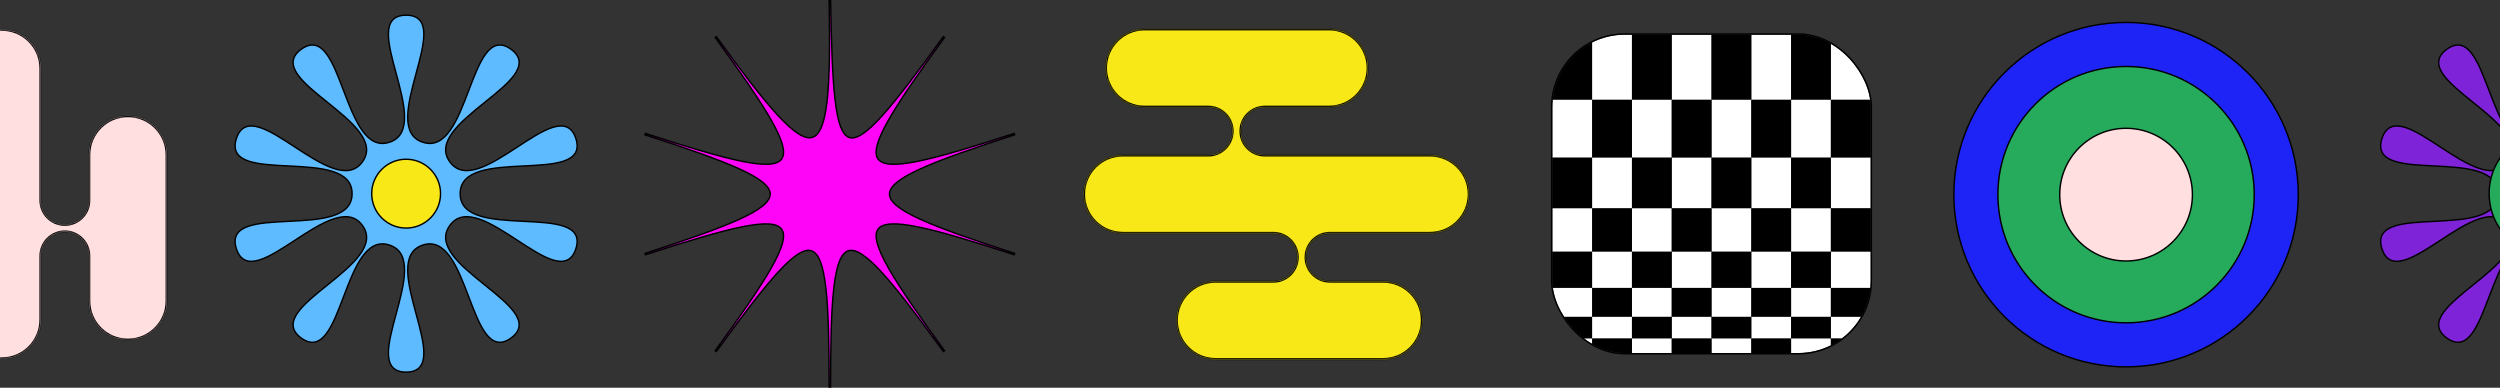
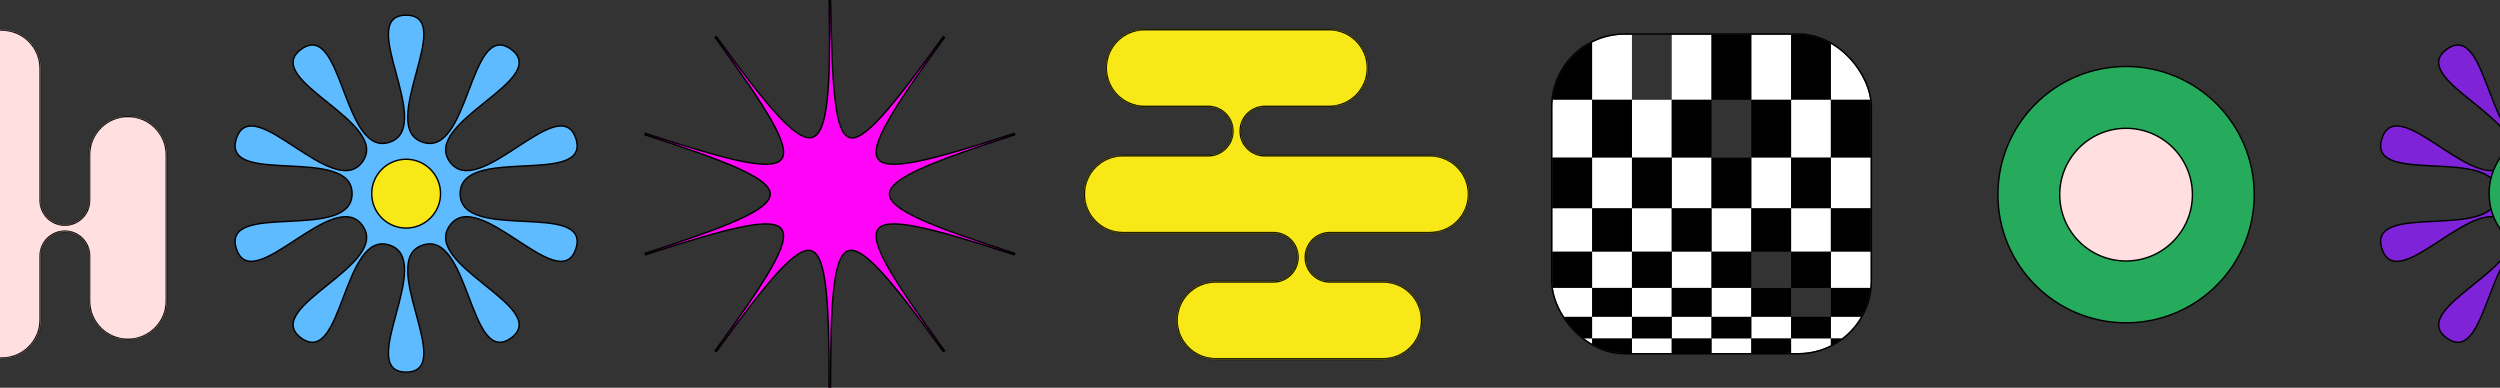
<svg xmlns="http://www.w3.org/2000/svg" width="1728" height="268" viewBox="0 0 1728 268" fill="none">
  <rect x="0" y="0" width="1728" height="268" fill="#333333" stroke="none" />
  <g clip-path="url(#clip0_356_435)">
    <path d="M573.587 0L573.087 0.01C573.678 30.812 573.456 53.856 571.693 69.588C570.811 77.456 569.548 83.46 567.826 87.679C566.101 91.906 563.959 94.241 561.383 94.966C558.796 95.695 555.587 94.855 551.6 92.278C547.624 89.709 542.968 85.472 537.535 79.594C526.672 67.841 512.788 49.62 495.138 25.327L494.734 25.621L494.329 25.915C512.23 50.553 525.357 69.393 533.178 83.212C537.089 90.124 539.657 95.751 540.837 100.201C542.021 104.664 541.779 107.828 540.25 109.932C538.721 112.037 535.787 113.244 531.176 113.497C526.579 113.75 520.435 113.047 512.653 111.463C497.093 108.295 475.118 101.633 446.155 92.222L446 92.697L445.845 93.173C474.809 102.584 496.503 110.11 510.953 116.693C518.181 119.986 523.565 123.029 527.135 125.935C530.716 128.85 532.381 131.551 532.381 134.153C532.381 136.754 530.716 139.456 527.135 142.371C523.565 145.277 518.181 148.32 510.953 151.612C496.503 158.196 474.809 165.722 445.845 175.133L446 175.608L446.155 176.084C475.118 166.673 497.093 160.011 512.653 156.843C520.435 155.258 526.579 154.555 531.176 154.808C535.787 155.061 538.721 156.269 540.25 158.373C541.779 160.478 542.021 163.642 540.837 168.105C539.657 172.555 537.09 178.181 533.178 185.093C525.357 198.913 512.23 217.753 494.329 242.391L494.734 242.685L495.138 242.979C513.039 218.34 526.901 200.034 537.627 188.326C542.992 182.469 547.55 178.289 551.417 175.792C555.296 173.287 558.379 172.538 560.853 173.342C563.328 174.146 565.382 176.564 567.048 180.871C568.709 185.164 569.939 191.225 570.837 199.116C572.633 214.894 573.087 237.851 573.087 268.306H573.587H574.087C574.087 237.851 574.541 214.894 576.337 199.116C577.235 191.225 578.465 185.164 580.126 180.871C581.791 176.564 583.846 174.146 586.32 173.342C588.795 172.538 591.878 173.287 595.757 175.792C599.624 178.289 604.182 182.469 609.547 188.326C620.273 200.034 634.135 218.34 652.035 242.979L652.44 242.685L652.844 242.391C634.944 217.753 621.817 198.913 613.996 185.093C610.084 178.181 607.517 172.555 606.337 168.105C605.153 163.642 605.394 160.478 606.923 158.373C608.453 156.269 611.387 155.061 615.998 154.808C620.594 154.555 626.739 155.258 634.521 156.843C650.081 160.011 672.055 166.673 701.019 176.084L701.174 175.608L701.328 175.133C672.364 165.722 650.671 158.196 636.221 151.612C628.993 148.32 623.609 145.277 620.039 142.371C616.458 139.456 614.793 136.754 614.793 134.153C614.793 131.551 616.458 128.85 620.039 125.935C623.609 123.029 628.993 119.986 636.221 116.693C650.671 110.11 672.364 102.584 701.328 93.173L701.174 92.697L701.019 92.222C672.055 101.633 650.081 108.295 634.521 111.463C626.739 113.047 620.594 113.75 615.998 113.497C611.387 113.244 608.453 112.037 606.923 109.932C605.394 107.828 605.153 104.664 606.337 100.201C607.517 95.751 610.084 90.124 613.996 83.212C621.817 69.393 634.944 50.553 652.844 25.915L652.44 25.621L652.035 25.327C633.885 50.309 620.042 68.7 609.449 80.364C604.15 86.199 599.689 90.323 595.927 92.749C592.155 95.181 589.195 95.838 586.831 94.96C584.456 94.078 582.487 91.576 580.88 87.191C579.28 82.823 578.084 76.705 577.17 68.791C575.344 52.968 574.664 30.097 574.087 -0.01L573.587 0Z" fill="#FF05F8" stroke="black" />
    <mask id="path-2-inside-1_356_435" fill="white">
      <path fill-rule="evenodd" clip-rule="evenodd" d="M764.156 47.021C764.156 32.098 776.254 20 791.178 20H918.611C933.535 20 945.633 32.098 945.633 47.021V47.021C945.633 61.945 933.535 74.043 918.611 74.043H874.269C865.111 74.043 857.688 81.467 857.688 90.624V90.624C857.688 99.782 865.111 107.206 874.269 107.206H988.483C1003.41 107.206 1015.5 119.304 1015.5 134.228V134.228C1015.5 149.151 1003.41 161.249 988.483 161.249H919.288C910.131 161.249 902.707 168.673 902.707 177.83V177.83C902.707 186.988 910.131 194.412 919.288 194.412H956.066C970.99 194.412 983.087 206.51 983.087 221.433V221.433C983.087 236.356 970.99 248.454 956.066 248.454H840.156C825.233 248.454 813.135 236.356 813.135 221.433V221.433C813.135 206.51 825.233 194.412 840.156 194.412H880.126C889.283 194.412 896.707 186.988 896.707 177.83V177.83C896.707 168.673 889.283 161.249 880.126 161.249H776.021C761.098 161.249 749 149.151 749 134.228V134.228C749 119.304 761.098 107.206 776.021 107.206H835.106C844.264 107.206 851.688 99.782 851.688 90.624V90.624C851.688 81.467 844.264 74.043 835.106 74.043H791.178C776.254 74.043 764.156 61.945 764.156 47.021V47.021Z" />
    </mask>
    <path fill-rule="evenodd" clip-rule="evenodd" d="M764.156 47.021C764.156 32.098 776.254 20 791.178 20H918.611C933.535 20 945.633 32.098 945.633 47.021V47.021C945.633 61.945 933.535 74.043 918.611 74.043H874.269C865.111 74.043 857.688 81.467 857.688 90.624V90.624C857.688 99.782 865.111 107.206 874.269 107.206H988.483C1003.41 107.206 1015.5 119.304 1015.5 134.228V134.228C1015.5 149.151 1003.41 161.249 988.483 161.249H919.288C910.131 161.249 902.707 168.673 902.707 177.83V177.83C902.707 186.988 910.131 194.412 919.288 194.412H956.066C970.99 194.412 983.087 206.51 983.087 221.433V221.433C983.087 236.356 970.99 248.454 956.066 248.454H840.156C825.233 248.454 813.135 236.356 813.135 221.433V221.433C813.135 206.51 825.233 194.412 840.156 194.412H880.126C889.283 194.412 896.707 186.988 896.707 177.83V177.83C896.707 168.673 889.283 161.249 880.126 161.249H776.021C761.098 161.249 749 149.151 749 134.228V134.228C749 119.304 761.098 107.206 776.021 107.206H835.106C844.264 107.206 851.688 99.782 851.688 90.624V90.624C851.688 81.467 844.264 74.043 835.106 74.043H791.178C776.254 74.043 764.156 61.945 764.156 47.021V47.021Z" fill="#F9E818" />
    <path d="M918.611 19H791.178V21H918.611V19ZM874.269 75.043H918.611V73.043H874.269V75.043ZM988.483 106.206H874.269V108.206H988.483V106.206ZM919.288 162.249H988.483V160.249H919.288V162.249ZM956.066 193.412H919.288V195.412H956.066V193.412ZM840.156 249.454H956.066V247.454H840.156V249.454ZM880.126 193.412H840.156V195.412H880.126V193.412ZM776.021 162.249H880.126V160.249H776.021V162.249ZM835.106 106.206H776.021V108.206H835.106V106.206ZM791.178 75.043H835.106V73.043H791.178V75.043ZM791.178 73.043C776.806 73.043 765.156 61.393 765.156 47.021H763.156C763.156 62.497 775.702 75.043 791.178 75.043V73.043ZM852.688 90.624C852.688 80.914 844.816 73.043 835.106 73.043V75.043C843.711 75.043 850.688 82.019 850.688 90.624H852.688ZM835.106 108.206C844.816 108.206 852.688 100.335 852.688 90.624H850.688C850.688 99.23 843.711 106.206 835.106 106.206V108.206ZM750 134.228C750 119.856 761.65 108.206 776.021 108.206V106.206C760.546 106.206 748 118.752 748 134.228H750ZM776.021 160.249C761.65 160.249 750 148.599 750 134.228H748C748 149.703 760.546 162.249 776.021 162.249V160.249ZM897.707 177.83C897.707 168.12 889.836 160.249 880.126 160.249V162.249C888.731 162.249 895.707 169.225 895.707 177.83H897.707ZM880.126 195.412C889.836 195.412 897.707 187.54 897.707 177.83H895.707C895.707 186.436 888.731 193.412 880.126 193.412V195.412ZM814.135 221.433C814.135 207.062 825.785 195.412 840.156 195.412V193.412C824.68 193.412 812.135 205.957 812.135 221.433H814.135ZM840.156 247.454C825.785 247.454 814.135 235.804 814.135 221.433H812.135C812.135 236.909 824.68 249.454 840.156 249.454V247.454ZM982.087 221.433C982.087 235.804 970.437 247.454 956.066 247.454V249.454C971.542 249.454 984.087 236.909 984.087 221.433H982.087ZM956.066 195.412C970.437 195.412 982.087 207.062 982.087 221.433H984.087C984.087 205.957 971.542 193.412 956.066 193.412V195.412ZM901.707 177.83C901.707 187.54 909.578 195.412 919.288 195.412V193.412C910.683 193.412 903.707 186.436 903.707 177.83H901.707ZM919.288 160.249C909.578 160.249 901.707 168.12 901.707 177.83H903.707C903.707 169.225 910.683 162.249 919.288 162.249V160.249ZM1014.5 134.228C1014.5 148.599 1002.85 160.249 988.483 160.249V162.249C1003.96 162.249 1016.5 149.703 1016.5 134.228H1014.5ZM988.483 108.206C1002.85 108.206 1014.5 119.856 1014.5 134.228H1016.5C1016.5 118.752 1003.96 106.206 988.483 106.206V108.206ZM856.688 90.624C856.688 100.335 864.559 108.206 874.269 108.206V106.206C865.664 106.206 858.688 99.23 858.688 90.624H856.688ZM874.269 73.043C864.559 73.043 856.688 80.914 856.688 90.624H858.688C858.688 82.019 865.664 75.043 874.269 75.043V73.043ZM944.633 47.021C944.633 61.393 932.983 73.043 918.611 73.043V75.043C934.087 75.043 946.633 62.497 946.633 47.021H944.633ZM791.178 19C775.702 19 763.156 31.546 763.156 47.021H765.156C765.156 32.65 776.806 21 791.178 21V19ZM918.611 21C932.983 21 944.633 32.65 944.633 47.021H946.633C946.633 31.546 934.087 19 918.611 19V21Z" fill="black" mask="url(#path-2-inside-1_356_435)" />
    <mask id="path-4-inside-2_356_435" fill="white">
      <path fill-rule="evenodd" clip-rule="evenodd" d="M88.434 235.051C103.357 235.051 115.455 222.953 115.455 208.029L115.455 107.022C115.455 92.099 103.357 80.001 88.434 80.001V80.001C73.51 80.001 61.412 92.099 61.412 107.022L61.412 138.558C61.412 147.716 53.988 155.14 44.83 155.14V155.14C35.672 155.14 28.248 147.716 28.248 138.558L28.248 47.326C28.248 32.402 16.15 20.304 1.227 20.304V20.304C-13.697 20.304 -25.795 32.402 -25.795 47.325L-25.795 100.095C-25.795 109.252 -33.218 116.676 -42.376 116.676V116.676C-51.533 116.676 -58.957 109.252 -58.957 100.095L-58.957 75.022C-58.957 60.099 -71.055 48.001 -85.978 48.001V48.001C-100.902 48.001 -113 60.099 -113 75.022L-113 166.183C-113 181.107 -100.902 193.205 -85.978 193.205V193.205C-71.055 193.205 -58.957 181.107 -58.957 166.183L-58.957 138.383C-58.957 129.226 -51.533 121.802 -42.376 121.802V121.802C-33.218 121.802 -25.795 129.226 -25.795 138.383L-25.795 220.979C-25.795 235.902 -13.697 248 1.227 248V248C16.15 248 28.248 235.902 28.248 220.979L28.248 176.848C28.248 167.69 35.672 160.266 44.83 160.266V160.266C53.988 160.266 61.412 167.69 61.412 176.848L61.412 208.029C61.412 222.953 73.51 235.051 88.434 235.051V235.051Z" />
    </mask>
    <path fill-rule="evenodd" clip-rule="evenodd" d="M88.434 235.051C103.357 235.051 115.455 222.953 115.455 208.029L115.455 107.022C115.455 92.099 103.357 80.001 88.434 80.001V80.001C73.51 80.001 61.412 92.099 61.412 107.022L61.412 138.558C61.412 147.716 53.988 155.14 44.83 155.14V155.14C35.672 155.14 28.248 147.716 28.248 138.558L28.248 47.326C28.248 32.402 16.15 20.304 1.227 20.304V20.304C-13.697 20.304 -25.795 32.402 -25.795 47.325L-25.795 100.095C-25.795 109.252 -33.218 116.676 -42.376 116.676V116.676C-51.533 116.676 -58.957 109.252 -58.957 100.095L-58.957 75.022C-58.957 60.099 -71.055 48.001 -85.978 48.001V48.001C-100.902 48.001 -113 60.099 -113 75.022L-113 166.183C-113 181.107 -100.902 193.205 -85.978 193.205V193.205C-71.055 193.205 -58.957 181.107 -58.957 166.183L-58.957 138.383C-58.957 129.226 -51.533 121.802 -42.376 121.802V121.802C-33.218 121.802 -25.795 129.226 -25.795 138.383L-25.795 220.979C-25.795 235.902 -13.697 248 1.227 248V248C16.15 248 28.248 235.902 28.248 220.979L28.248 176.848C28.248 167.69 35.672 160.266 44.83 160.266V160.266C53.988 160.266 61.412 167.69 61.412 176.848L61.412 208.029C61.412 222.953 73.51 235.051 88.434 235.051V235.051Z" fill="#FFDFDF" />
    <path d="M116.455 107.022L116.455 208.029L114.455 208.029L114.455 107.022L116.455 107.022ZM60.412 138.558L60.412 107.022L62.412 107.022L62.412 138.558L60.412 138.558ZM29.248 47.326L29.248 138.558L27.248 138.558L27.248 47.326L29.248 47.326ZM-26.795 100.095L-26.795 47.325L-24.795 47.325L-24.795 100.095L-26.795 100.095ZM-57.957 75.022L-57.957 100.095L-59.957 100.095L-59.957 75.022L-57.957 75.022ZM-114 166.183L-114 75.022L-112 75.022L-112 166.183L-114 166.183ZM-57.957 138.383L-57.957 166.183L-59.957 166.183L-59.957 138.383L-57.957 138.383ZM-26.795 220.979L-26.795 138.383L-24.795 138.383L-24.795 220.979L-26.795 220.979ZM29.248 176.848L29.248 220.979L27.248 220.979L27.248 176.848L29.248 176.848ZM60.412 208.029L60.412 176.848L62.412 176.848L62.412 208.029L60.412 208.029ZM62.412 208.029C62.412 222.401 74.062 234.051 88.434 234.051L88.434 236.051C72.958 236.051 60.412 223.505 60.412 208.029L62.412 208.029ZM44.83 159.266C54.541 159.266 62.412 167.138 62.412 176.848L60.412 176.848C60.412 168.242 53.436 161.266 44.83 161.266L44.83 159.266ZM27.248 176.848C27.248 167.138 35.12 159.266 44.83 159.266L44.83 161.266C36.224 161.266 29.248 168.242 29.248 176.848L27.248 176.848ZM1.227 247C15.598 247 27.248 235.35 27.248 220.979L29.248 220.979C29.248 236.454 16.702 249 1.227 249L1.227 247ZM-24.795 220.979C-24.795 235.35 -13.145 247 1.227 247L1.227 249C-14.249 249 -26.795 236.454 -26.795 220.979L-24.795 220.979ZM-42.376 120.802C-32.666 120.802 -24.795 128.674 -24.795 138.383L-26.795 138.383C-26.795 129.778 -33.771 122.802 -42.376 122.802L-42.376 120.802ZM-59.957 138.383C-59.957 128.674 -52.086 120.802 -42.376 120.802L-42.376 122.802C-50.981 122.802 -57.957 129.778 -57.957 138.383L-59.957 138.383ZM-85.978 192.205C-71.607 192.205 -59.957 180.554 -59.957 166.183L-57.957 166.183C-57.957 181.659 -70.503 194.205 -85.978 194.205L-85.978 192.205ZM-112 166.183C-112 180.554 -100.35 192.205 -85.978 192.205L-85.978 194.205C-101.454 194.205 -114 181.659 -114 166.183L-112 166.183ZM-85.978 49.001C-100.35 49.001 -112 60.651 -112 75.022L-114 75.022C-114 59.546 -101.454 47.001 -85.978 47.001L-85.978 49.001ZM-59.957 75.022C-59.957 60.651 -71.607 49.001 -85.978 49.001L-85.978 47.001C-70.503 47.001 -57.957 59.546 -57.957 75.022L-59.957 75.022ZM-42.376 117.676C-52.086 117.676 -59.957 109.805 -59.957 100.095L-57.957 100.095C-57.957 108.7 -50.981 115.676 -42.376 115.676L-42.376 117.676ZM-24.795 100.095C-24.795 109.805 -32.666 117.676 -42.376 117.676L-42.376 115.676C-33.771 115.676 -26.795 108.7 -26.795 100.095L-24.795 100.095ZM1.227 21.304C-13.145 21.304 -24.795 32.954 -24.795 47.325L-26.795 47.325C-26.795 31.85 -14.249 19.304 1.227 19.304L1.227 21.304ZM27.248 47.326C27.248 32.954 15.598 21.304 1.227 21.304L1.227 19.304C16.702 19.304 29.248 31.85 29.248 47.326L27.248 47.326ZM44.83 156.14C35.12 156.14 27.248 148.268 27.248 138.558L29.248 138.558C29.248 147.163 36.224 154.14 44.83 154.14L44.83 156.14ZM62.412 138.558C62.412 148.268 54.541 156.14 44.83 156.14L44.83 154.14C53.436 154.14 60.412 147.163 60.412 138.558L62.412 138.558ZM88.434 81.001C74.062 81.001 62.412 92.651 62.412 107.022L60.412 107.022C60.412 91.547 72.958 79.001 88.434 79.001L88.434 81.001ZM116.455 208.029C116.455 223.505 103.909 236.051 88.434 236.051L88.434 234.051C102.805 234.051 114.455 222.401 114.455 208.029L116.455 208.029ZM114.455 107.022C114.455 92.651 102.805 81.001 88.434 81.001L88.434 79.001C103.909 79.001 116.455 91.547 116.455 107.022L114.455 107.022Z" fill="black" mask="url(#path-4-inside-2_356_435)" />
-     <circle cx="1469.54" cy="134.54" r="119.04" fill="#1E24F6" stroke="black" />
    <circle cx="1469.54" cy="134.54" r="88.592" fill="#26AA5C" stroke="black" />
    <circle cx="1469.54" cy="134.54" r="45.858" fill="#FFDFDF" stroke="black" />
    <path d="M292.258 98.325C288.264 97.027 285.649 94.735 284.031 91.723C282.405 88.695 281.768 84.9 281.813 80.579C281.904 71.924 284.728 61.35 287.526 51.024L287.685 50.437C290.414 40.366 293.074 30.55 292.956 23.208C292.895 19.458 292.111 16.265 290.16 14.008C288.195 11.734 285.129 10.5 280.714 10.5C276.299 10.5 273.233 11.734 271.268 14.008C269.318 16.265 268.533 19.458 268.472 23.208C268.354 30.55 271.014 40.366 273.743 50.437L273.902 51.024C276.7 61.35 279.524 71.924 279.615 80.579C279.661 84.9 279.023 88.695 277.397 91.723C275.78 94.735 273.165 97.027 269.171 98.325C265.177 99.622 261.714 99.305 258.635 97.819C255.54 96.325 252.794 93.63 250.29 90.107C245.277 83.052 241.346 72.837 237.54 62.839L237.324 62.271C233.612 52.518 229.995 43.014 225.583 37.144C223.33 34.146 220.819 32.023 217.913 31.344C214.988 30.659 211.781 31.463 208.21 34.058C204.638 36.653 202.883 39.454 202.63 42.448C202.378 45.421 203.621 48.465 205.776 51.535C209.995 57.544 217.917 63.922 226.045 70.465C226.203 70.592 226.361 70.719 226.519 70.847C234.851 77.556 243.351 84.451 248.512 91.399C251.089 94.868 252.804 98.313 253.268 101.719C253.73 105.106 252.961 108.497 250.493 111.895C248.024 115.292 245.037 117.071 241.673 117.678C238.29 118.289 234.484 117.723 230.388 116.344C222.185 113.583 213.002 107.63 204.045 101.778L203.536 101.446C194.801 95.737 186.288 90.174 179.269 88.018C175.684 86.917 172.404 86.677 169.654 87.834C166.885 89 164.764 91.535 163.4 95.734C162.035 99.933 162.261 103.23 163.817 105.801C165.361 108.354 168.155 110.087 171.703 111.304C178.649 113.685 188.806 114.188 199.228 114.705L199.836 114.735C210.521 115.265 221.45 115.847 229.709 118.435C233.833 119.727 237.245 121.506 239.623 123.988C241.987 126.457 243.359 129.652 243.359 133.852C243.359 138.051 241.987 141.246 239.623 143.715C237.245 146.198 233.833 147.977 229.709 149.269C221.45 151.856 210.521 152.438 199.836 152.969L199.228 152.999C188.806 153.515 178.649 154.018 171.703 156.4C168.155 157.616 165.361 159.349 163.817 161.902C162.261 164.473 162.035 167.771 163.4 171.97C164.764 176.168 166.885 178.703 169.654 179.869C172.404 181.027 175.684 180.786 179.269 179.685C186.288 177.529 194.801 171.966 203.536 166.258L204.045 165.925C213.002 160.074 222.185 154.12 230.388 151.359C234.484 149.98 238.29 149.414 241.673 150.025C245.037 150.632 248.024 152.411 250.493 155.809C252.961 159.206 253.73 162.597 253.268 165.985C252.804 169.391 251.089 172.835 248.512 176.304C243.351 183.253 234.851 190.147 226.519 196.857L226.045 197.238C217.917 203.782 209.995 210.159 205.776 216.169C203.621 219.238 202.378 222.282 202.63 225.256C202.883 228.25 204.638 231.05 208.21 233.645C211.781 236.24 214.988 237.045 217.913 236.36C220.819 235.68 223.33 233.558 225.583 230.56C229.995 224.69 233.612 215.185 237.324 205.433L237.54 204.865C241.346 194.866 245.277 184.652 250.29 177.596C252.794 174.073 255.54 171.378 258.635 169.884C261.714 168.398 265.177 168.081 269.171 169.379C273.165 170.677 275.78 172.968 277.397 175.98C279.023 179.009 279.661 182.803 279.615 187.124C279.524 195.779 276.7 206.353 273.902 216.679L273.743 217.266C271.014 227.338 268.354 237.153 268.472 244.495C268.533 248.245 269.318 251.438 271.268 253.696C273.233 255.97 276.299 257.204 280.714 257.204C285.129 257.204 288.195 255.97 290.16 253.696C292.111 251.438 292.895 248.245 292.956 244.495C293.074 237.153 290.414 227.338 287.685 217.266L287.526 216.679C284.728 206.353 281.904 195.779 281.813 187.124C281.768 182.803 282.405 179.009 284.031 175.98C285.649 172.968 288.264 170.677 292.258 169.379C296.252 168.081 299.714 168.398 302.793 169.884C305.889 171.378 308.635 174.073 311.138 177.596C316.151 184.652 320.082 194.866 323.888 204.865L324.105 205.433C327.816 215.185 331.434 224.69 335.845 230.56C338.098 233.558 340.61 235.68 343.515 236.36C346.441 237.045 349.647 236.24 353.219 233.645C356.79 231.051 358.546 228.25 358.799 225.256C359.05 222.282 357.808 219.238 355.653 216.169C351.433 210.159 343.512 203.782 335.383 197.238L334.91 196.857C326.577 190.147 318.077 183.253 312.916 176.304C310.339 172.835 308.625 169.391 308.16 165.985C307.698 162.597 308.467 159.206 310.935 155.809C313.404 152.411 316.391 150.632 319.756 150.025C323.138 149.414 326.944 149.98 331.04 151.359C339.243 154.12 348.427 160.074 357.383 165.925L357.892 166.258C366.627 171.966 375.14 177.529 382.16 179.685C385.745 180.786 389.024 181.027 391.774 179.869C394.543 178.703 396.664 176.168 398.029 171.97C399.393 167.771 399.167 164.473 397.612 161.902C396.067 159.349 393.273 157.616 389.725 156.4C382.779 154.018 372.622 153.515 362.2 152.999L361.593 152.969C350.908 152.438 339.979 151.856 331.719 149.269C327.595 147.977 324.183 146.198 321.806 143.715C319.441 141.246 318.07 138.051 318.07 133.852C318.07 129.652 319.441 126.457 321.806 123.988C324.183 121.506 327.595 119.727 331.719 118.435C339.979 115.847 350.908 115.265 361.593 114.735L362.2 114.705C372.622 114.188 382.779 113.685 389.725 111.304C393.273 110.087 396.067 108.354 397.612 105.801C399.167 103.23 399.393 99.933 398.029 95.734C396.664 91.535 394.543 89 391.774 87.834C389.024 86.677 385.745 86.917 382.16 88.018C375.14 90.174 366.627 95.738 357.892 101.446L357.383 101.778C348.427 107.63 339.243 113.583 331.04 116.344C326.944 117.723 323.138 118.289 319.756 117.678C316.391 117.071 313.404 115.292 310.935 111.895C308.467 108.497 307.698 105.106 308.16 101.719C308.625 98.313 310.339 94.868 312.916 91.399C318.077 84.451 326.577 77.556 334.91 70.847L335.383 70.465C343.512 63.922 351.433 57.544 355.653 51.535C357.808 48.465 359.05 45.421 358.799 42.448C358.546 39.454 356.79 36.653 353.219 34.058C349.647 31.463 346.441 30.659 343.515 31.344C340.61 32.023 338.098 34.146 335.845 37.144C331.434 43.014 327.816 52.518 324.105 62.271L323.888 62.839C320.082 72.837 316.151 83.052 311.138 90.107C308.635 93.63 305.889 96.325 302.793 97.819C299.714 99.305 296.252 99.622 292.258 98.325Z" fill="#5FBBFF" stroke="black" />
    <circle cx="280.714" cy="133.852" r="23.789" fill="#F9E818" stroke="black" />
    <path d="M1775.26 98.325C1771.26 97.027 1768.65 94.735 1767.03 91.723C1765.41 88.695 1764.77 84.9 1764.81 80.579C1764.9 71.924 1767.73 61.35 1770.53 51.024L1770.68 50.437C1773.41 40.366 1776.07 30.55 1775.96 23.208C1775.9 19.458 1775.11 16.265 1773.16 14.008C1771.2 11.734 1768.13 10.5 1763.71 10.5C1759.3 10.5 1756.23 11.734 1754.27 14.008C1752.32 16.265 1751.53 19.458 1751.47 23.208C1751.35 30.55 1754.01 40.366 1756.74 50.437L1756.9 51.024C1759.7 61.35 1762.52 71.924 1762.62 80.579C1762.66 84.9 1762.02 88.695 1760.4 91.723C1758.78 94.735 1756.16 97.027 1752.17 98.325C1748.18 99.622 1744.71 99.305 1741.64 97.819C1738.54 96.325 1735.79 93.63 1733.29 90.107C1728.28 83.052 1724.35 72.837 1720.54 62.839L1720.32 62.271C1716.61 52.518 1712.99 43.014 1708.58 37.144C1706.33 34.146 1703.82 32.023 1700.91 31.344C1697.99 30.659 1694.78 31.463 1691.21 34.058C1687.64 36.653 1685.88 39.454 1685.63 42.448C1685.38 45.421 1686.62 48.465 1688.78 51.535C1693 57.544 1700.92 63.922 1709.04 70.465C1709.2 70.592 1709.36 70.719 1709.52 70.847C1717.85 77.556 1726.35 84.451 1731.51 91.399C1734.09 94.868 1735.8 98.313 1736.27 101.719C1736.73 105.106 1735.96 108.497 1733.49 111.895C1731.02 115.292 1728.04 117.071 1724.67 117.678C1721.29 118.289 1717.48 117.723 1713.39 116.344C1705.19 113.583 1696 107.63 1687.05 101.778C1686.88 101.667 1686.71 101.557 1686.54 101.446C1677.8 95.737 1669.29 90.174 1662.27 88.018C1658.68 86.917 1655.4 86.677 1652.65 87.834C1649.88 89 1647.76 91.535 1646.4 95.734C1645.04 99.933 1645.26 103.23 1646.82 105.801C1648.36 108.354 1651.16 110.087 1654.7 111.304C1661.65 113.685 1671.81 114.188 1682.23 114.705L1682.84 114.735C1693.52 115.265 1704.45 115.847 1712.71 118.435C1716.83 119.727 1720.24 121.506 1722.62 123.988C1724.99 126.457 1726.36 129.652 1726.36 133.852C1726.36 138.051 1724.99 141.246 1722.62 143.715C1720.24 146.198 1716.83 147.977 1712.71 149.269C1704.45 151.856 1693.52 152.438 1682.84 152.969L1682.23 152.999C1671.81 153.515 1661.65 154.018 1654.7 156.4C1651.16 157.616 1648.36 159.349 1646.82 161.902C1645.26 164.473 1645.04 167.771 1646.4 171.97C1647.76 176.168 1649.88 178.703 1652.65 179.869C1655.4 181.027 1658.68 180.786 1662.27 179.685C1669.29 177.529 1677.8 171.966 1686.54 166.258L1687.05 165.925C1696 160.074 1705.19 154.12 1713.39 151.359C1717.48 149.98 1721.29 149.414 1724.67 150.025C1728.04 150.632 1731.02 152.411 1733.49 155.809C1735.96 159.206 1736.73 162.597 1736.27 165.985C1735.8 169.391 1734.09 172.835 1731.51 176.304C1726.35 183.253 1717.85 190.147 1709.52 196.857L1709.04 197.238C1700.92 203.782 1693 210.159 1688.78 216.169C1686.62 219.238 1685.38 222.282 1685.63 225.256C1685.88 228.25 1687.64 231.051 1691.21 233.645C1694.78 236.24 1697.99 237.045 1700.91 236.36C1703.82 235.68 1706.33 233.558 1708.58 230.56C1712.99 224.69 1716.61 215.185 1720.32 205.433L1720.54 204.865C1724.35 194.866 1728.28 184.652 1733.29 177.596C1735.79 174.073 1738.54 171.378 1741.64 169.884C1744.71 168.398 1748.18 168.081 1752.17 169.379C1756.16 170.677 1758.78 172.968 1760.4 175.98C1762.02 179.009 1762.66 182.803 1762.62 187.124C1762.52 195.779 1759.7 206.353 1756.9 216.679L1756.74 217.266C1754.01 227.338 1751.35 237.153 1751.47 244.495C1751.53 248.245 1752.32 251.438 1754.27 253.696C1756.23 255.97 1759.3 257.204 1763.71 257.204C1768.13 257.204 1771.2 255.97 1773.16 253.696C1775.11 251.438 1775.9 248.245 1775.96 244.495C1776.07 237.153 1773.41 227.338 1770.68 217.266L1770.53 216.679C1767.73 206.353 1764.9 195.779 1764.81 187.124C1764.77 182.803 1765.41 179.009 1767.03 175.98C1768.65 172.968 1771.26 170.677 1775.26 169.379C1779.25 168.081 1782.71 168.398 1785.79 169.884C1788.89 171.378 1791.63 174.073 1794.14 177.596C1799.15 184.652 1803.08 194.866 1806.89 204.865L1807.1 205.433C1810.82 215.185 1814.43 224.69 1818.85 230.56C1821.1 233.558 1823.61 235.68 1826.51 236.36C1829.44 237.045 1832.65 236.24 1836.22 233.645C1839.79 231.051 1841.55 228.25 1841.8 225.256C1842.05 222.282 1840.81 219.238 1838.65 216.169C1834.43 210.159 1826.51 203.782 1818.38 197.238L1817.91 196.857C1809.58 190.147 1801.08 183.253 1795.92 176.304C1793.34 172.835 1791.62 169.391 1791.16 165.985C1790.7 162.597 1791.47 159.206 1793.94 155.809C1796.4 152.411 1799.39 150.632 1802.76 150.025C1806.14 149.414 1809.94 149.98 1814.04 151.359C1822.24 154.12 1831.43 160.074 1840.38 165.925L1840.89 166.258C1849.63 171.966 1858.14 177.529 1865.16 179.685C1868.74 180.786 1872.02 181.027 1874.77 179.869C1877.54 178.703 1879.66 176.168 1881.03 171.97C1882.39 167.771 1882.17 164.473 1880.61 161.902C1879.07 159.349 1876.27 157.616 1872.73 156.4C1865.78 154.018 1855.62 153.515 1845.2 152.999L1844.59 152.969C1833.91 152.438 1822.98 151.856 1814.72 149.269C1810.6 147.977 1807.18 146.198 1804.81 143.715C1802.44 141.246 1801.07 138.051 1801.07 133.852C1801.07 129.652 1802.44 126.457 1804.81 123.988C1807.18 121.506 1810.6 119.727 1814.72 118.435C1822.98 115.847 1833.91 115.265 1844.59 114.735L1845.2 114.705C1855.62 114.188 1865.78 113.685 1872.73 111.304C1876.27 110.087 1879.07 108.354 1880.61 105.801C1882.17 103.23 1882.39 99.933 1881.03 95.734C1879.66 91.535 1877.54 89 1874.77 87.834C1872.02 86.677 1868.74 86.917 1865.16 88.018C1858.14 90.174 1849.63 95.737 1840.89 101.446L1840.38 101.778C1831.43 107.63 1822.24 113.583 1814.04 116.344C1809.94 117.723 1806.14 118.289 1802.76 117.678C1799.39 117.071 1796.4 115.292 1793.94 111.895C1791.47 108.497 1790.7 105.106 1791.16 101.719C1791.62 98.313 1793.34 94.868 1795.92 91.399C1801.08 84.451 1809.58 77.556 1817.91 70.847L1818.38 70.465C1826.51 63.922 1834.43 57.544 1838.65 51.535C1840.81 48.465 1842.05 45.421 1841.8 42.448C1841.55 39.454 1839.79 36.653 1836.22 34.058C1832.65 31.463 1829.44 30.659 1826.51 31.344C1823.61 32.023 1821.1 34.146 1818.85 37.144C1814.43 43.014 1810.82 52.518 1807.1 62.271L1806.89 62.839C1803.08 72.837 1799.15 83.052 1794.14 90.107C1791.63 93.63 1788.89 96.325 1785.79 97.819C1782.71 99.305 1779.25 99.622 1775.26 98.325Z" fill="#7E23D8" stroke="black" />
    <circle cx="1764" cy="133.701" r="43.5" fill="#26AA5C" stroke="black" />
    <g clip-path="url(#clip1_356_435)">
      <rect x="1073" y="69" width="44.999" height="27.5" transform="rotate(-90 1073 69)" fill="black" />
      <rect width="44.999" height="27.5" transform="matrix(4.63594e-08 1 1 -4.12146e-08 1100.5 24)" fill="white" />
      <rect width="44.999" height="27.5" transform="matrix(4.63594e-08 1 1 -4.12146e-08 1155.5 24)" fill="white" />
      <rect width="44.999" height="27.5" transform="matrix(4.63594e-08 1 1 -4.12146e-08 1210.5 24)" fill="white" />
      <rect width="44.999" height="27.5" transform="matrix(4.63594e-08 1 1 -4.12146e-08 1265.5 24)" fill="white" />
-       <rect x="1128" y="69" width="44.999" height="27.5" transform="rotate(-90 1128 69)" fill="black" />
      <rect x="1183" y="69" width="44.999" height="27.5" transform="rotate(-90 1183 69)" fill="black" />
      <rect x="1238" y="69" width="44.999" height="27.5" transform="rotate(-90 1238 69)" fill="black" />
      <rect x="1073" y="108.999" width="39.999" height="27.5" transform="rotate(-90 1073 108.999)" fill="white" />
      <rect x="1128" y="109" width="39.999" height="27.5" transform="rotate(-90 1128 109)" fill="white" />
-       <rect x="1183" y="109" width="39.999" height="27.5" transform="rotate(-90 1183 109)" fill="white" />
      <rect x="1238" y="109" width="39.999" height="27.5" transform="rotate(-90 1238 109)" fill="white" />
      <rect width="39.999" height="27.5" transform="matrix(4.63594e-08 1 1 -4.12146e-08 1100.5 69.001)" fill="black" />
      <rect width="39.999" height="27.5" transform="matrix(4.63594e-08 1 1 -4.12146e-08 1155.5 69.001)" fill="black" />
      <rect width="39.999" height="27.5" transform="matrix(4.63594e-08 1 1 -4.12146e-08 1210.5 69.001)" fill="black" />
      <rect width="39.999" height="27.5" transform="matrix(4.63594e-08 1 1 -4.12146e-08 1265.5 69.001)" fill="black" />
      <rect x="1073" y="144" width="34.999" height="27.5" transform="rotate(-90 1073 144)" fill="black" />
      <rect width="34.999" height="27.5" transform="matrix(4.63594e-08 1 1 -4.12146e-08 1100.5 109)" fill="white" />
      <rect width="34.999" height="27.5" transform="matrix(4.63594e-08 1 1 -4.12146e-08 1155.5 109)" fill="white" />
      <rect width="34.999" height="27.5" transform="matrix(4.63594e-08 1 1 -4.12146e-08 1210.5 109)" fill="white" />
      <rect width="34.999" height="27.5" transform="matrix(4.63594e-08 1 1 -4.12146e-08 1265.5 109)" fill="white" />
      <rect x="1128" y="144" width="34.999" height="27.5" transform="rotate(-90 1128 144)" fill="black" />
      <rect x="1183" y="144" width="34.999" height="27.5" transform="rotate(-90 1183 144)" fill="black" />
      <rect x="1238" y="144" width="34.999" height="27.5" transform="rotate(-90 1238 144)" fill="black" />
      <rect x="1073" y="174" width="29.999" height="27.5" transform="rotate(-90 1073 174)" fill="white" />
      <rect x="1128" y="174" width="29.999" height="27.5" transform="rotate(-90 1128 174)" fill="white" />
      <rect x="1183" y="174" width="29.999" height="27.5" transform="rotate(-90 1183 174)" fill="white" />
      <rect x="1238" y="174" width="29.999" height="27.5" transform="rotate(-90 1238 174)" fill="white" />
      <rect width="29.999" height="27.5" transform="matrix(4.63594e-08 1 1 -4.12146e-08 1100.5 144)" fill="black" />
      <rect width="29.999" height="27.5" transform="matrix(4.63594e-08 1 1 -4.12146e-08 1155.5 144)" fill="black" />
      <rect width="29.999" height="27.5" transform="matrix(4.63594e-08 1 1 -4.12146e-08 1210.5 144)" fill="black" />
      <rect width="29.999" height="27.5" transform="matrix(4.63594e-08 1 1 -4.12146e-08 1265.5 144)" fill="black" />
      <rect x="1073" y="199" width="25" height="27.5" transform="rotate(-90 1073 199)" fill="black" />
      <rect width="25" height="27.5" transform="matrix(4.63594e-08 1 1 -4.12146e-08 1100.5 174)" fill="white" />
      <rect width="25" height="27.5" transform="matrix(4.63594e-08 1 1 -4.12146e-08 1155.5 174)" fill="white" />
-       <rect width="25" height="27.5" transform="matrix(4.63594e-08 1 1 -4.12146e-08 1210.5 174)" fill="white" />
      <rect width="25" height="27.5" transform="matrix(4.63594e-08 1 1 -4.12146e-08 1265.5 174)" fill="white" />
      <rect x="1128" y="199" width="25" height="27.5" transform="rotate(-90 1128 199)" fill="black" />
      <rect x="1183" y="199" width="25" height="27.5" transform="rotate(-90 1183 199)" fill="black" />
      <rect x="1238" y="199" width="25" height="27.5" transform="rotate(-90 1238 199)" fill="black" />
      <rect x="1073" y="219" width="20" height="27.5" transform="rotate(-90 1073 219)" fill="white" />
      <rect x="1128" y="219" width="20" height="27.5" transform="rotate(-90 1128 219)" fill="white" />
      <rect x="1183" y="219" width="20" height="27.5" transform="rotate(-90 1183 219)" fill="white" />
-       <rect x="1238" y="219" width="20" height="27.5" transform="rotate(-90 1238 219)" fill="white" />
      <rect width="20" height="27.5" transform="matrix(4.63594e-08 1 1 -4.12146e-08 1100.5 199.001)" fill="black" />
      <rect width="20" height="27.5" transform="matrix(4.63594e-08 1 1 -4.12146e-08 1155.5 199.001)" fill="black" />
      <rect width="20" height="27.5" transform="matrix(4.63594e-08 1 1 -4.12146e-08 1210.5 199.001)" fill="black" />
      <rect width="20" height="27.5" transform="matrix(4.63594e-08 1 1 -4.12146e-08 1265.5 199.001)" fill="black" />
      <rect x="1073" y="234.001" width="15" height="27.5" transform="rotate(-90 1073 234.001)" fill="black" />
      <rect width="15" height="27.5" transform="matrix(4.63594e-08 1 1 -4.12146e-08 1100.5 219.001)" fill="white" />
      <rect width="15" height="27.5" transform="matrix(4.63594e-08 1 1 -4.12146e-08 1155.5 219.001)" fill="white" />
      <rect width="15" height="27.5" transform="matrix(4.63594e-08 1 1 -4.12146e-08 1210.5 219.001)" fill="white" />
      <rect width="15" height="27.5" transform="matrix(4.63594e-08 1 1 -4.12146e-08 1265.5 219.001)" fill="white" />
      <rect x="1128" y="234.001" width="15" height="27.5" transform="rotate(-90 1128 234.001)" fill="black" />
      <rect x="1183" y="234.001" width="15" height="27.5" transform="rotate(-90 1183 234.001)" fill="black" />
      <rect x="1238" y="234.001" width="15" height="27.5" transform="rotate(-90 1238 234.001)" fill="black" />
      <rect x="1073" y="244.001" width="10" height="27.5" transform="rotate(-90 1073 244.001)" fill="white" />
      <rect x="1128" y="244.001" width="10" height="27.5" transform="rotate(-90 1128 244.001)" fill="white" />
      <rect x="1183" y="244.001" width="10" height="27.5" transform="rotate(-90 1183 244.001)" fill="white" />
      <rect x="1238" y="244.001" width="10" height="27.5" transform="rotate(-90 1238 244.001)" fill="white" />
      <rect width="10" height="27.5" transform="matrix(4.63594e-08 1 1 -4.12146e-08 1100.5 234.001)" fill="black" />
      <rect width="10" height="27.5" transform="matrix(4.63594e-08 1 1 -4.12146e-08 1155.5 234.001)" fill="black" />
      <rect width="10" height="27.5" transform="matrix(4.63594e-08 1 1 -4.12146e-08 1210.5 234.001)" fill="black" />
      <rect width="10" height="27.5" transform="matrix(4.63594e-08 1 1 -4.12146e-08 1265.5 234.001)" fill="black" />
    </g>
    <rect x="1072.5" y="23.5" width="221" height="221.001" rx="50.5" stroke="black" />
  </g>
  <defs>
    <clipPath id="clip0_356_435">
      <rect width="1728" height="268" fill="white" />
    </clipPath>
    <clipPath id="clip1_356_435">
      <rect x="1073" y="24" width="220" height="220.001" rx="50" fill="white" />
    </clipPath>
  </defs>
</svg>